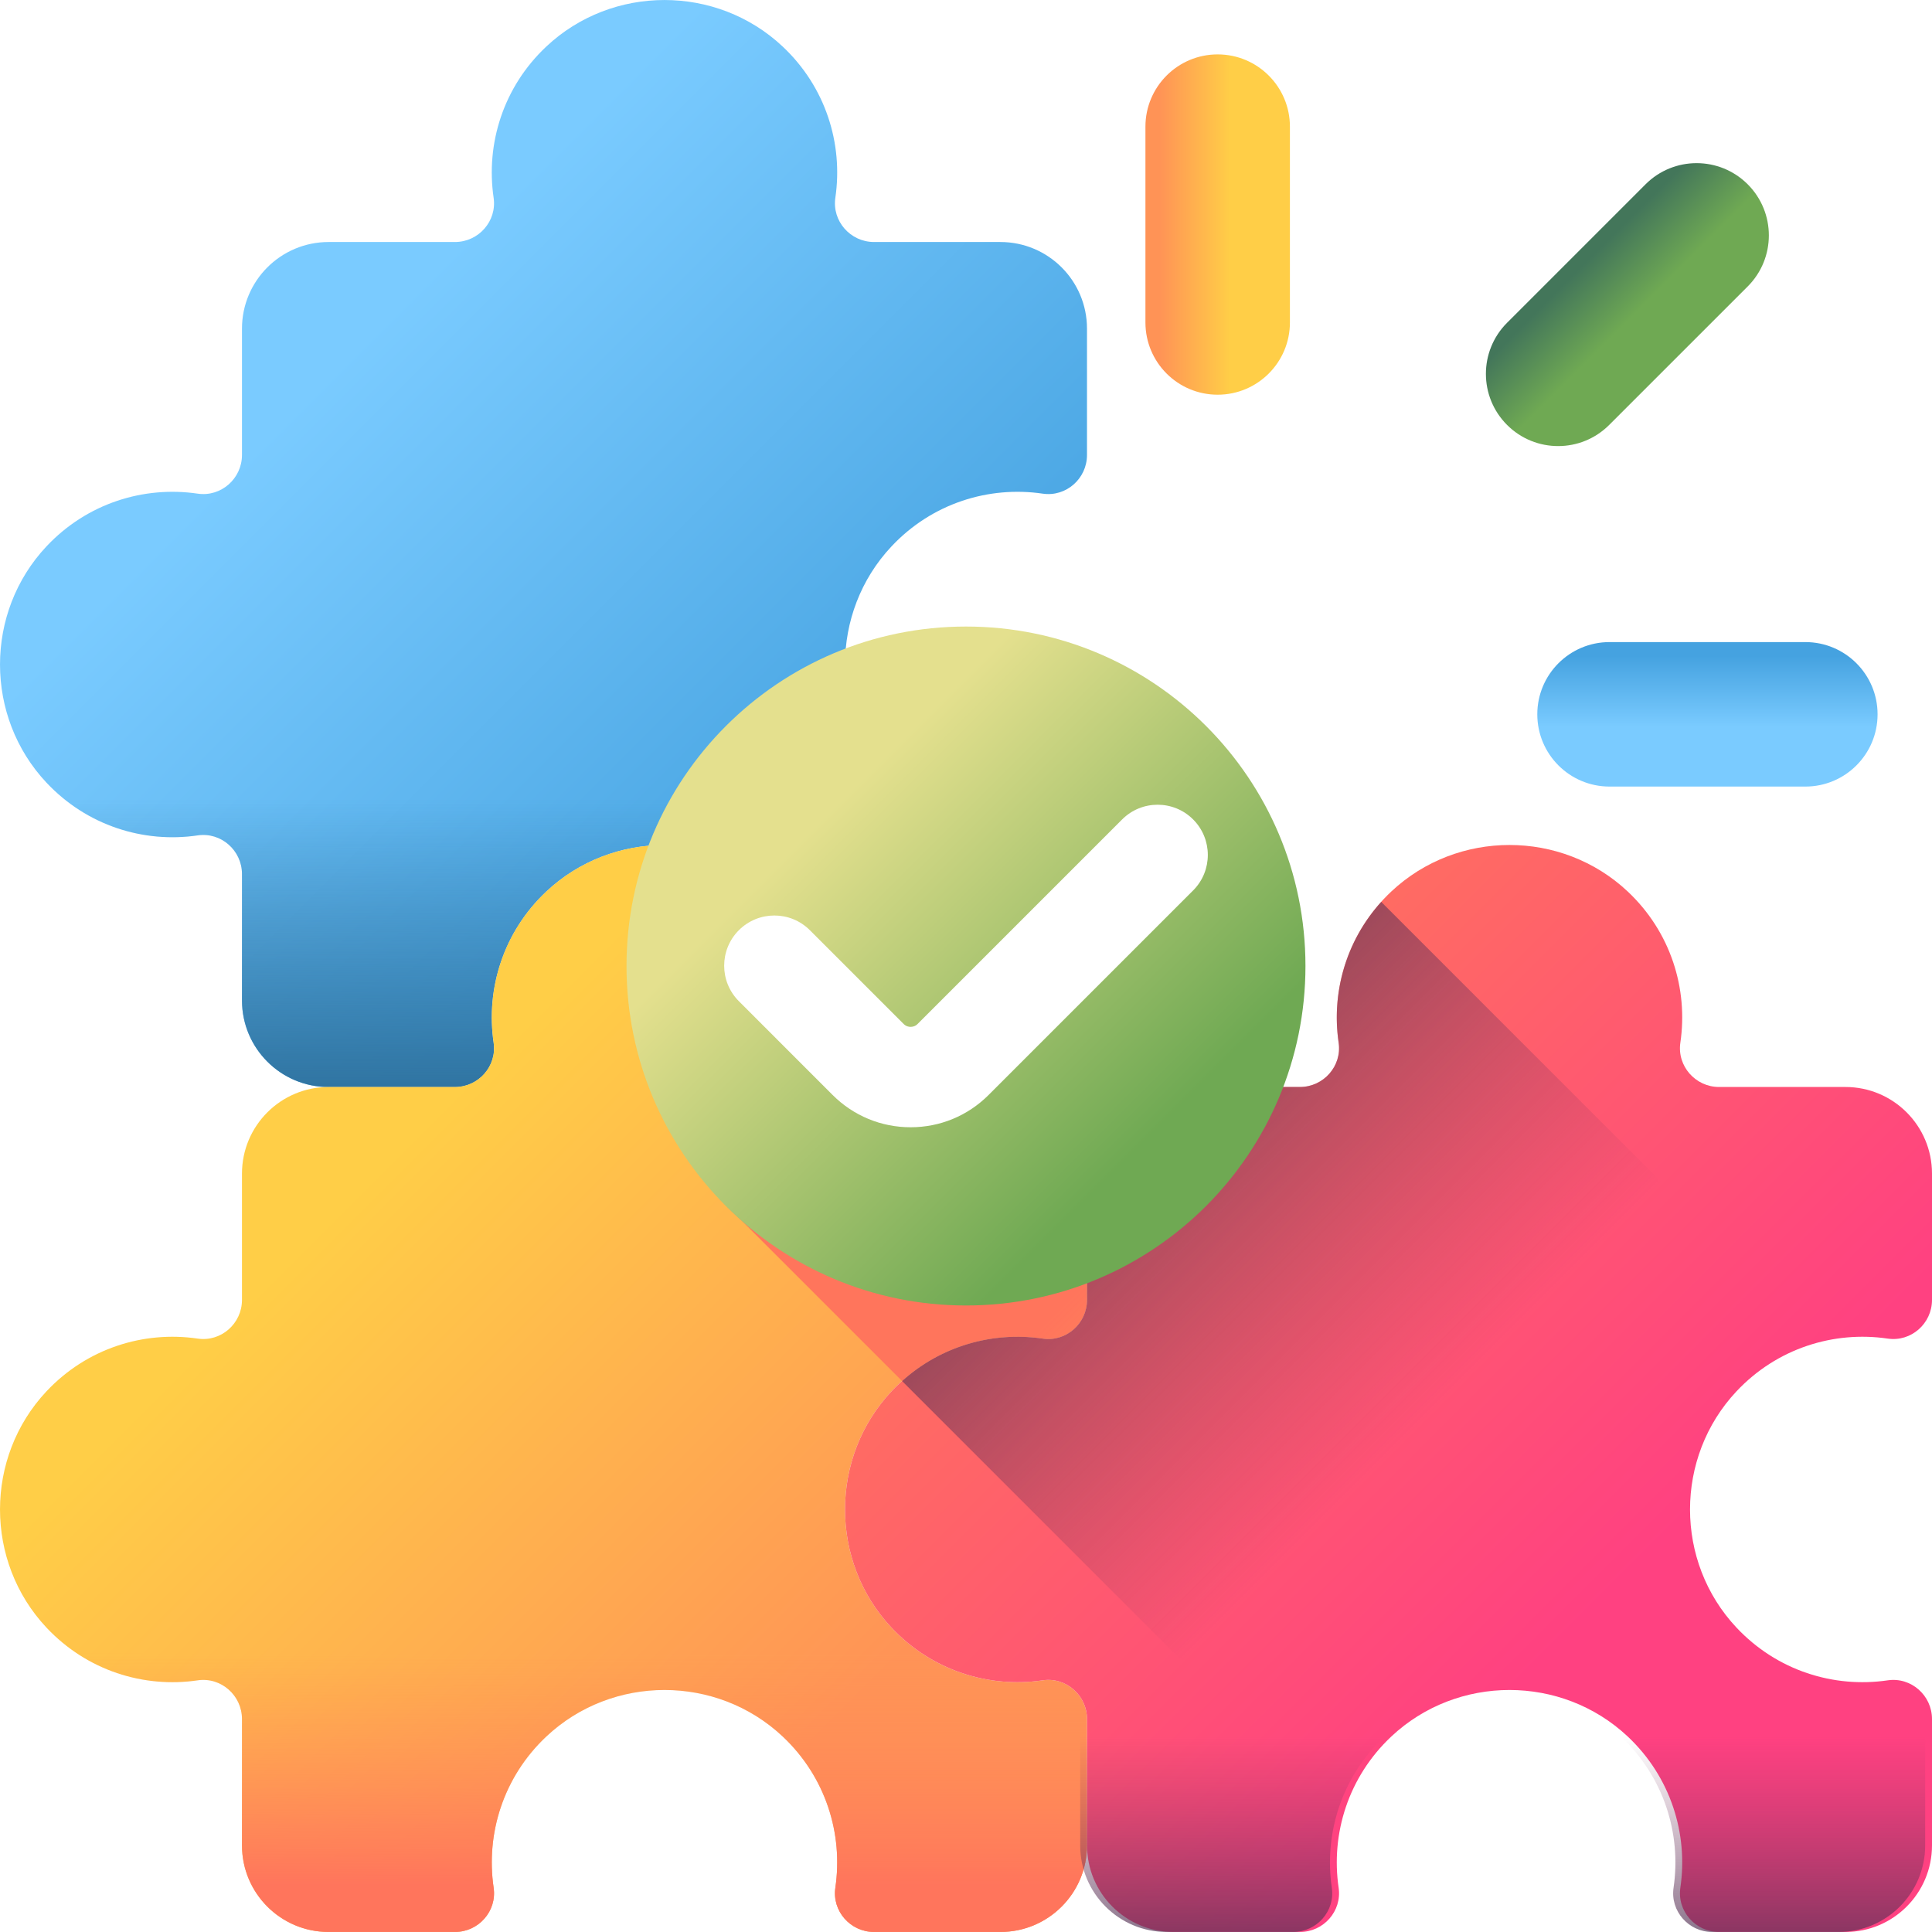
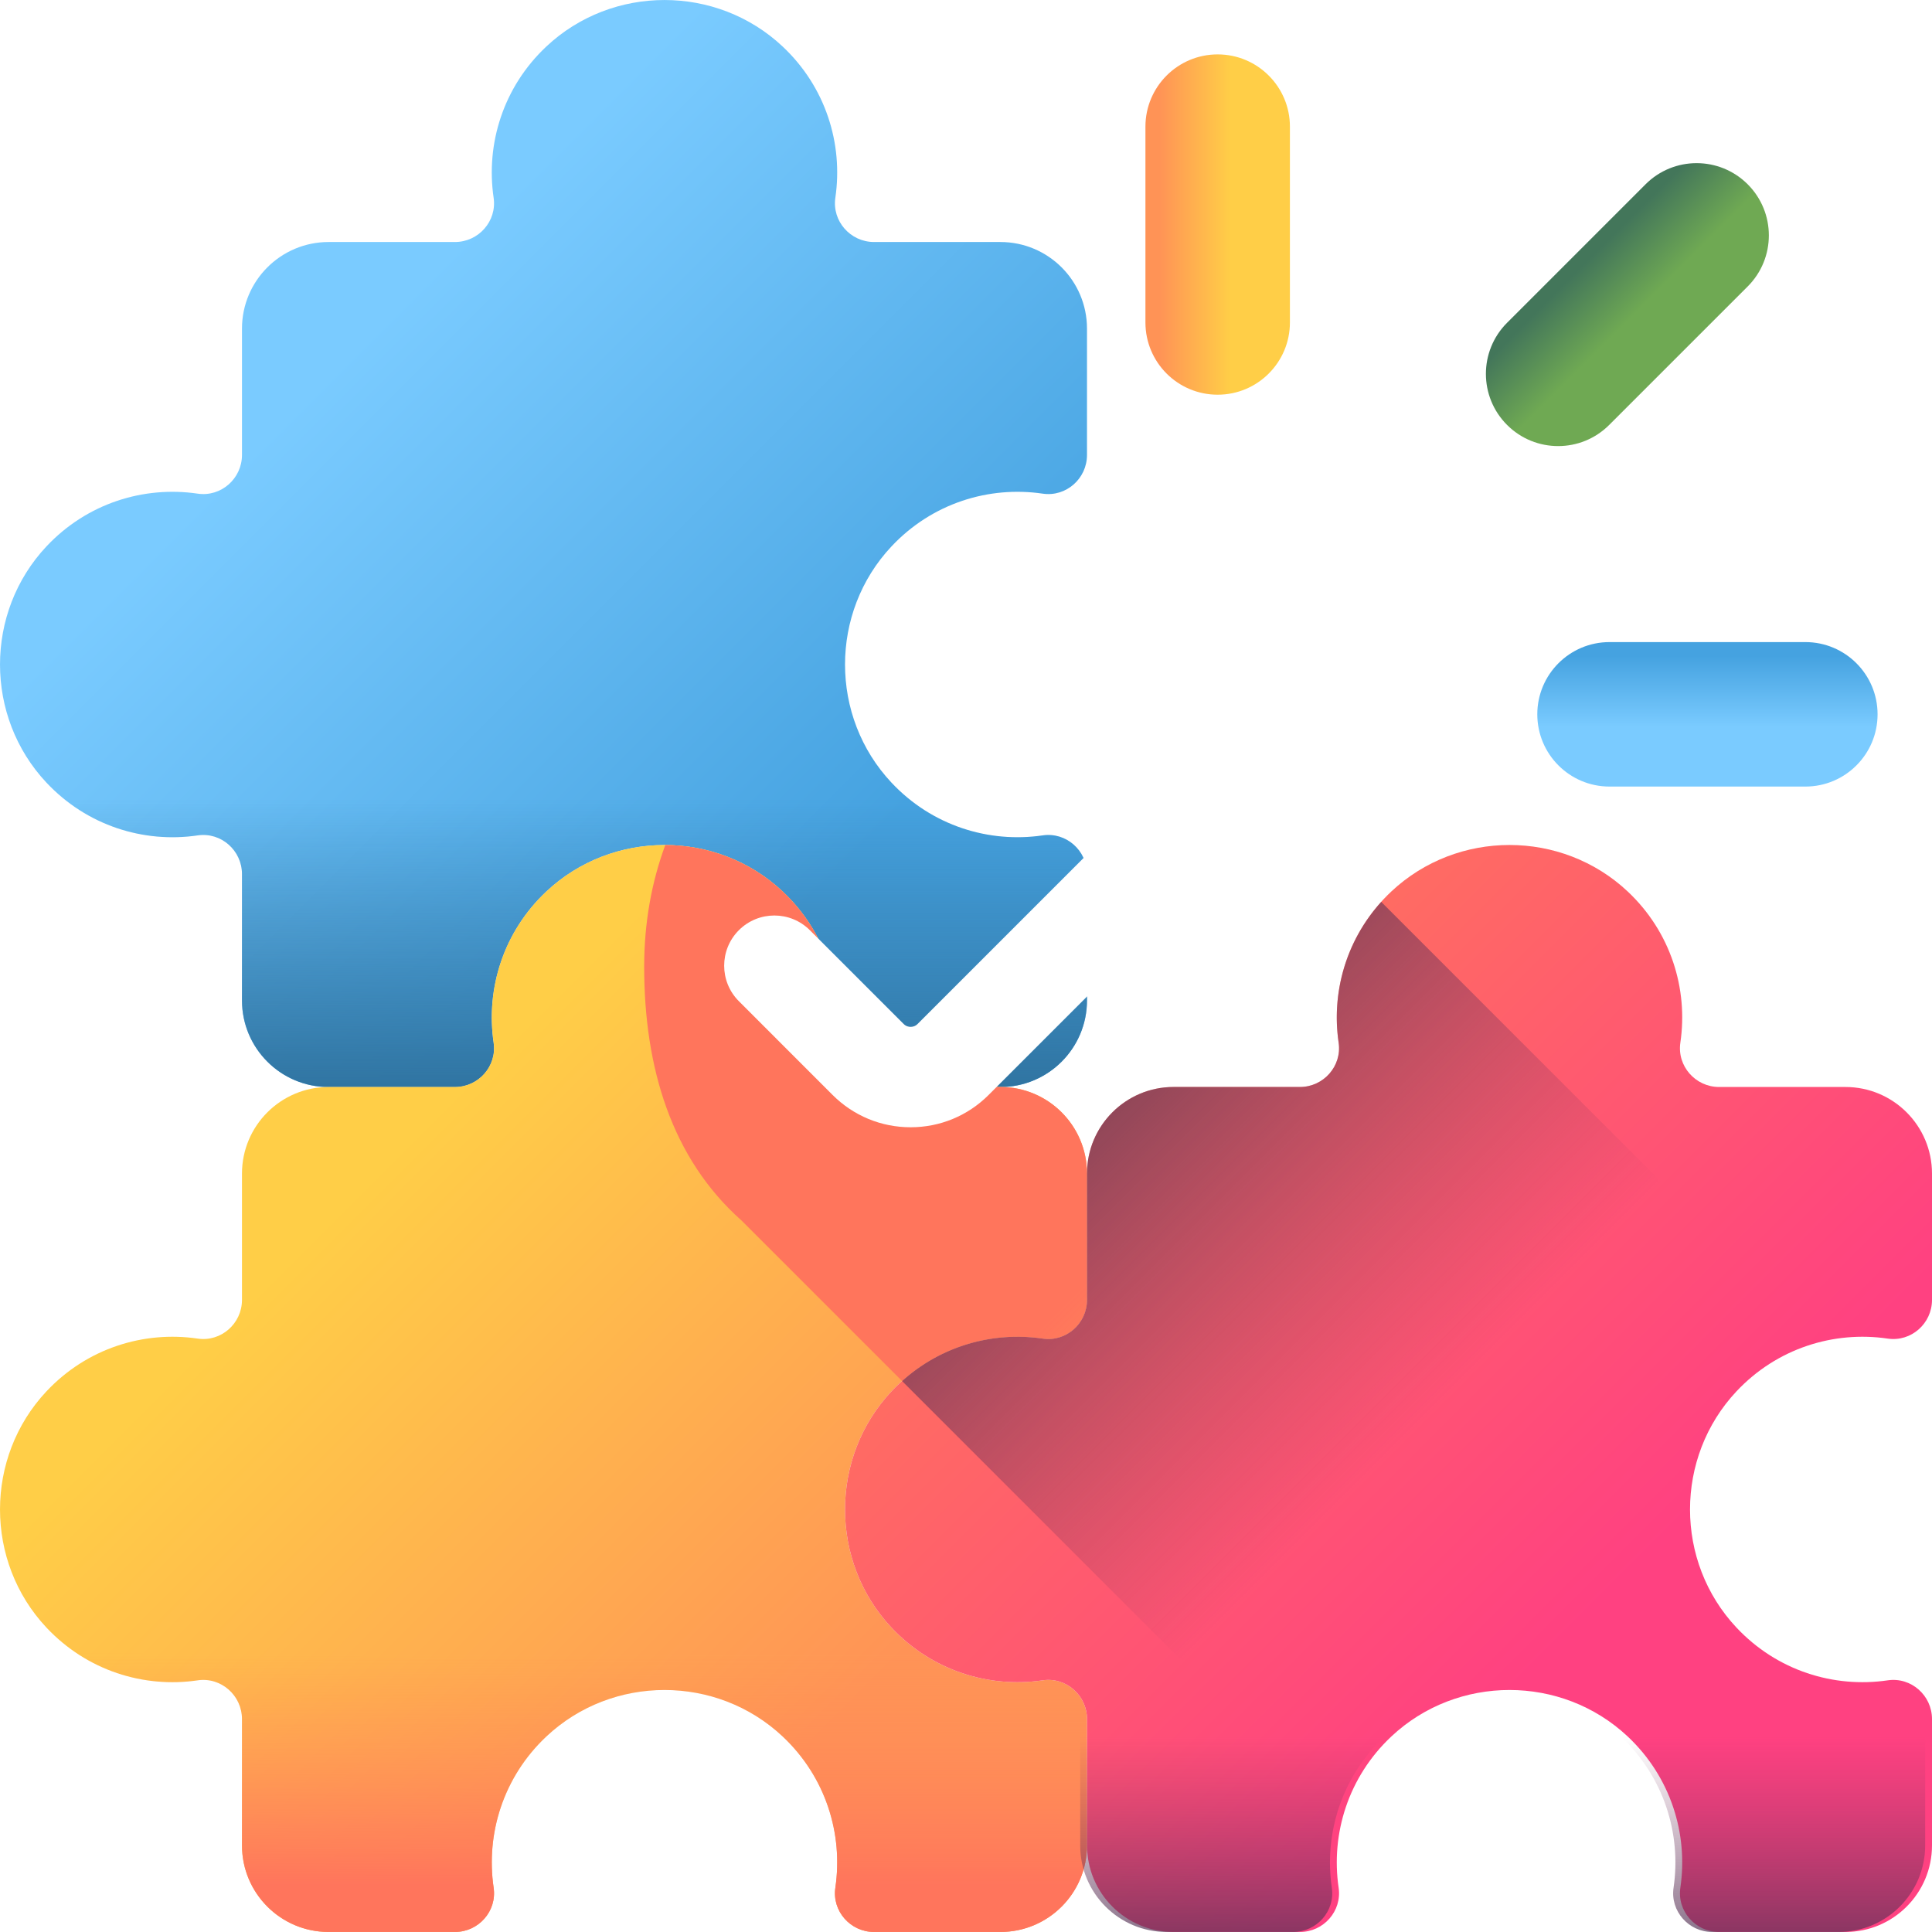
<svg xmlns="http://www.w3.org/2000/svg" width="64" height="64" viewBox="0 0 64 64" fill="none">
  <path d="M29.533 18.099C27.479 20.284 27.479 23.742 29.533 25.927C30.872 27.354 32.757 27.936 34.542 27.673C35.317 27.559 36.008 28.172 36.008 28.955V33.14C36.008 34.725 34.724 36.009 33.14 36.009H28.955C28.172 36.009 27.558 35.318 27.673 34.543C27.935 32.757 27.353 30.873 25.927 29.533C23.741 27.48 20.284 27.48 18.098 29.533C16.672 30.873 16.09 32.757 16.352 34.543C16.466 35.318 15.853 36.009 15.07 36.009H10.885C9.301 36.009 8.016 34.725 8.016 33.14V28.955C8.016 28.172 7.324 27.559 6.549 27.673C4.765 27.936 2.88 27.354 1.54 25.927C-0.513 23.742 -0.513 20.284 1.54 18.099C2.88 16.672 4.765 16.09 6.549 16.353C7.324 16.467 8.016 15.854 8.016 15.071V10.886C8.016 9.301 9.301 8.017 10.885 8.017H15.07C15.853 8.017 16.466 7.325 16.352 6.55C16.089 4.766 16.671 2.88 18.098 1.541C20.283 -0.513 23.741 -0.513 25.926 1.541C27.353 2.88 27.935 4.766 27.672 6.55C27.558 7.325 28.171 8.017 28.954 8.017H33.139C34.724 8.017 36.008 9.301 36.008 10.886V15.071C36.008 15.854 35.317 16.467 34.542 16.353C32.757 16.09 30.872 16.672 29.533 18.099Z" fill="url(&quot;#paint0_linear_439_451&quot;)" />
  <path d="M1.54 25.928C2.879 27.354 4.765 27.936 6.549 27.674C7.324 27.559 8.016 28.173 8.016 28.956V33.141C8.016 34.725 9.301 36.009 10.885 36.009H15.07C15.853 36.009 16.466 35.318 16.352 34.543C16.089 32.758 16.671 30.873 18.098 29.533C20.283 27.48 23.741 27.48 25.926 29.533C27.353 30.873 27.935 32.758 27.672 34.543C27.558 35.318 28.171 36.009 28.954 36.009H33.139C34.724 36.009 36.008 34.725 36.008 33.141V28.956C36.008 28.173 35.317 27.559 34.542 27.674C32.756 27.936 30.872 27.354 29.532 25.928C28.898 25.252 28.46 24.456 28.218 23.613H0.225C0.468 24.456 0.905 25.253 1.54 25.928Z" fill="url(&quot;#paint1_linear_439_451&quot;)" />
  <path d="M29.533 46.089C27.479 48.275 27.479 51.732 29.533 53.917C30.872 55.344 32.757 55.926 34.542 55.663C35.317 55.549 36.008 56.163 36.008 56.946V61.13C36.008 62.715 34.724 63.999 33.14 63.999H28.955C28.172 63.999 27.558 63.308 27.673 62.533C27.935 60.748 27.353 58.863 25.927 57.523C23.741 55.47 20.284 55.47 18.098 57.523C16.672 58.863 16.09 60.747 16.352 62.533C16.466 63.308 15.853 63.999 15.07 63.999H10.885C9.301 63.999 8.016 62.715 8.016 61.13V56.946C8.016 56.163 7.324 55.549 6.549 55.663C4.765 55.926 2.88 55.344 1.54 53.917C-0.513 51.732 -0.513 48.274 1.54 46.089C2.88 44.662 4.765 44.08 6.549 44.343C7.324 44.457 8.016 43.844 8.016 43.061V38.876C8.016 37.292 9.301 36.008 10.885 36.008H15.07C15.853 36.008 16.466 35.315 16.352 34.54C16.089 32.756 16.671 30.871 18.098 29.531C20.283 27.478 23.741 27.478 25.926 29.531C27.353 30.871 27.935 32.756 27.672 34.54C27.558 35.315 28.171 36.008 28.954 36.008H33.139C34.724 36.008 36.008 37.292 36.008 38.876V43.061C36.008 43.844 35.317 44.457 34.542 44.343C32.757 44.08 30.872 44.662 29.533 46.089Z" fill="url(&quot;#paint2_linear_439_451&quot;)" />
  <path d="M57.524 46.089C55.471 48.275 55.471 51.732 57.524 53.917C58.864 55.344 60.749 55.926 62.534 55.663C63.309 55.549 64 56.163 64 56.946V61.13C64 62.715 62.716 63.999 61.132 63.999H56.947C56.164 63.999 55.55 63.308 55.664 62.533C55.927 60.748 55.345 58.863 53.919 57.523C51.733 55.47 48.276 55.47 46.09 57.523C44.663 58.863 44.081 60.747 44.344 62.533C44.458 63.308 43.845 63.999 43.062 63.999H38.877C37.293 63.999 36.009 62.715 36.009 61.13V56.946C36.009 56.163 35.316 55.549 34.541 55.663C32.757 55.926 30.872 55.344 29.532 53.917C27.479 51.732 27.479 48.274 29.532 46.089C30.872 44.662 32.757 44.08 34.541 44.343C35.316 44.457 36.009 43.844 36.009 43.061V38.876C36.009 37.292 37.293 36.008 38.877 36.008H43.062C43.845 36.008 44.458 35.315 44.344 34.54C44.081 32.756 44.663 30.871 46.09 29.531C48.276 27.478 51.733 27.478 53.919 29.531C55.345 30.871 55.927 32.756 55.664 34.54C55.55 35.315 56.164 36.008 56.947 36.008H61.132C62.716 36.008 64 37.292 64 38.876V43.061C64 43.844 63.309 44.457 62.534 44.343C60.748 44.08 58.864 44.662 57.524 46.089Z" fill="url(&quot;#paint3_linear_439_451&quot;)" />
  <path d="M34.542 44.343C35.317 44.457 36.008 43.844 36.008 43.061V38.876C36.008 37.291 34.724 36.007 33.14 36.007H28.955C28.172 36.007 27.558 35.315 27.673 34.54C27.935 32.756 27.354 30.871 25.927 29.531C24.841 28.511 23.441 27.998 22.039 27.991C21.585 29.218 21.339 30.571 21.339 32.021C21.339 35.367 22.244 38.369 24.562 40.429L29.883 45.749C31.19 44.573 32.907 44.102 34.542 44.343Z" fill="url(&quot;#paint4_linear_439_451&quot;)" />
  <path d="M56.946 63.999H61.131C62.716 63.999 64 62.715 64 61.131V56.946C64 56.163 63.309 55.549 62.534 55.663C60.748 55.926 58.864 55.344 57.524 53.917C55.471 51.732 55.471 48.275 57.524 46.089C58.313 45.249 59.292 44.704 60.328 44.45L45.755 29.876C44.575 31.184 44.103 32.904 44.344 34.54C44.458 35.315 43.845 36.007 43.062 36.007H38.877C37.292 36.007 36.008 37.291 36.008 38.876V43.061C36.008 43.844 35.316 44.457 34.541 44.343C32.907 44.102 31.189 44.572 29.883 45.749L44.452 60.319C44.707 59.286 45.252 58.31 46.09 57.523C48.275 55.47 51.733 55.47 53.918 57.523C55.345 58.863 55.927 60.748 55.664 62.533C55.55 63.308 56.163 63.999 56.946 63.999Z" fill="url(&quot;#paint5_linear_439_451&quot;)" />
-   <path d="M32 43.246C38.211 43.246 43.245 38.211 43.245 32C43.245 25.789 38.211 20.755 32 20.755C25.789 20.755 20.754 25.789 20.754 32C20.754 38.211 25.789 43.246 32 43.246Z" fill="url(&quot;#paint6_linear_439_451&quot;)" />
  <path d="M30.165 37.342C29.19 37.342 28.272 36.962 27.582 36.273L24.476 33.166C23.827 32.517 23.827 31.464 24.476 30.814C25.126 30.165 26.179 30.165 26.828 30.814L29.935 33.921C30.014 34 30.104 34.016 30.165 34.016C30.227 34.016 30.317 34 30.396 33.921L37.172 27.145C37.821 26.495 38.874 26.495 39.524 27.145C40.173 27.794 40.173 28.848 39.524 29.497L32.748 36.273C32.058 36.962 31.141 37.342 30.165 37.342Z" fill="#FFFFFF" />
  <path d="M1.54 53.917C2.879 55.344 4.765 55.926 6.549 55.663C7.324 55.549 8.016 56.163 8.016 56.946V61.13C8.016 62.715 9.301 63.999 10.885 63.999H15.07C15.853 63.999 16.466 63.308 16.352 62.533C16.089 60.748 16.671 58.863 18.098 57.523C20.283 55.47 23.741 55.47 25.926 57.523C27.353 58.863 27.935 60.747 27.672 62.533C27.558 63.308 28.171 63.999 28.954 63.999H33.139C34.724 63.999 36.008 62.715 36.008 61.13V56.946C36.008 56.163 35.317 55.549 34.542 55.663C32.756 55.926 30.872 55.344 29.532 53.917C28.898 53.242 28.46 52.446 28.218 51.602H0.225C0.468 52.446 0.905 53.242 1.54 53.917Z" fill="url(&quot;#paint7_linear_439_451&quot;)" />
  <path d="M29.306 53.917C30.646 55.344 32.531 55.926 34.316 55.663C35.091 55.549 35.783 56.163 35.783 56.946V61.13C35.783 62.715 37.067 63.999 38.651 63.999H42.836C43.619 63.999 44.233 63.308 44.118 62.533C43.856 60.748 44.438 58.863 45.864 57.523C48.05 55.47 51.507 55.47 53.693 57.523C55.119 58.863 55.701 60.747 55.439 62.533C55.325 63.308 55.938 63.999 56.721 63.999H60.906C62.49 63.999 63.774 62.715 63.774 61.13V56.946C63.774 56.163 63.083 55.549 62.308 55.663C60.523 55.926 58.638 55.344 57.299 53.917C56.664 53.242 56.227 52.446 55.984 51.602H27.992C28.234 52.446 28.672 53.242 29.306 53.917Z" fill="url(&quot;#paint8_linear_439_451&quot;)" />
  <path d="M49.923 14.076C48.989 13.142 48.989 11.627 49.923 10.693L54.511 6.105C55.445 5.171 56.96 5.171 57.895 6.105C58.829 7.04 58.829 8.555 57.895 9.489L53.307 14.076C52.373 15.011 50.858 15.011 49.923 14.076Z" fill="url(&quot;#paint9_linear_439_451&quot;)" />
  <path d="M40.337 13.075C39.015 13.075 37.944 12.004 37.944 10.682V4.195C37.944 2.874 39.015 1.802 40.337 1.802C41.658 1.802 42.73 2.874 42.73 4.195V10.682C42.73 12.004 41.658 13.075 40.337 13.075Z" fill="url(&quot;#paint10_linear_439_451&quot;)" />
  <path d="M50.925 23.663C50.925 22.341 51.996 21.27 53.318 21.27H59.805C61.126 21.27 62.197 22.341 62.197 23.663C62.197 24.985 61.126 26.056 59.805 26.056H53.318C51.996 26.056 50.925 24.985 50.925 23.663Z" fill="url(&quot;#paint11_linear_439_451&quot;)" />
  <defs>
    <linearGradient id="paint0_linear_439_451" x1="11.634" y1="11.635" x2="28.389" y2="28.39" gradientUnits="userSpaceOnUse">
      <stop offset="0" stop-color="#7ACBFF" />
      <stop offset="1" stop-color="#45A2E0" />
    </linearGradient>
    <linearGradient id="paint1_linear_439_451" x1="18.117" y1="26.479" x2="18.117" y2="36.295" gradientUnits="userSpaceOnUse">
      <stop offset="0" stop-color="#2F73A0" stop-opacity="0" />
      <stop offset="1" stop-color="#2F73A0" />
    </linearGradient>
    <linearGradient id="paint2_linear_439_451" x1="11.634" y1="39.625" x2="28.389" y2="56.38" gradientUnits="userSpaceOnUse">
      <stop offset="0" stop-color="#FFCE47" />
      <stop offset="1" stop-color="#FF9356" />
    </linearGradient>
    <linearGradient id="paint3_linear_439_451" x1="34.34" y1="34.339" x2="53.093" y2="53.093" gradientUnits="userSpaceOnUse">
      <stop offset="0" stop-color="#FF755C" />
      <stop offset="1" stop-color="#FF4181" />
    </linearGradient>
    <linearGradient id="paint4_linear_439_451" x1="44.925" y1="53.709" x2="34.857" y2="43.641" gradientUnits="userSpaceOnUse">
      <stop offset="0" stop-color="#FF9356" stop-opacity="0" />
      <stop offset="1" stop-color="#FF755C" />
    </linearGradient>
    <linearGradient id="paint5_linear_439_451" x1="47.124" y1="47.118" x2="31.128" y2="31.122" gradientUnits="userSpaceOnUse">
      <stop offset="0" stop-color="#843561" stop-opacity="0" />
      <stop offset="1" stop-color="#3A2F4D" />
    </linearGradient>
    <linearGradient id="paint6_linear_439_451" x1="27.179" y1="27.179" x2="37.873" y2="37.873" gradientUnits="userSpaceOnUse">
      <stop offset="0" stop-color="#E4E08E" />
      <stop offset="1" stop-color="#6FA953" />
    </linearGradient>
    <linearGradient id="paint7_linear_439_451" x1="18.117" y1="54.712" x2="18.117" y2="62.429" gradientUnits="userSpaceOnUse">
      <stop offset="0" stop-color="#FF9356" stop-opacity="0" />
      <stop offset="1" stop-color="#FF755C" />
    </linearGradient>
    <linearGradient id="paint8_linear_439_451" x1="45.883" y1="57.535" x2="45.883" y2="67.164" gradientUnits="userSpaceOnUse">
      <stop offset="0" stop-color="#843561" stop-opacity="0" />
      <stop offset="1" stop-color="#3A2F4D" />
    </linearGradient>
    <linearGradient id="paint9_linear_439_451" x1="54.155" y1="10.395" x2="52.49" y2="8.731" gradientUnits="userSpaceOnUse">
      <stop offset="0" stop-color="#6FA953" />
      <stop offset="1" stop-color="#43765A" />
    </linearGradient>
    <linearGradient id="paint10_linear_439_451" x1="40.758" y1="7.439" x2="38.403" y2="7.439" gradientUnits="userSpaceOnUse">
      <stop offset="0" stop-color="#FFCE47" />
      <stop offset="1" stop-color="#FF9356" />
    </linearGradient>
    <linearGradient id="paint11_linear_439_451" x1="56.561" y1="24.083" x2="56.561" y2="21.729" gradientUnits="userSpaceOnUse">
      <stop offset="0" stop-color="#7ACBFF" />
      <stop offset="1" stop-color="#45A2E0" />
    </linearGradient>
    <linearGradient id="paint0_linear_439_451" x1="11.634" y1="11.635" x2="28.389" y2="28.39" gradientUnits="userSpaceOnUse">
      <stop offset="0" stop-color="#7ACBFF" />
      <stop offset="1" stop-color="#45A2E0" />
    </linearGradient>
    <linearGradient id="paint1_linear_439_451" x1="18.117" y1="26.479" x2="18.117" y2="36.295" gradientUnits="userSpaceOnUse">
      <stop offset="0" stop-color="#2F73A0" stop-opacity="0" />
      <stop offset="1" stop-color="#2F73A0" />
    </linearGradient>
    <linearGradient id="paint2_linear_439_451" x1="11.634" y1="39.625" x2="28.389" y2="56.38" gradientUnits="userSpaceOnUse">
      <stop offset="0" stop-color="#FFCE47" />
      <stop offset="1" stop-color="#FF9356" />
    </linearGradient>
    <linearGradient id="paint3_linear_439_451" x1="34.34" y1="34.339" x2="53.093" y2="53.093" gradientUnits="userSpaceOnUse">
      <stop offset="0" stop-color="#FF755C" />
      <stop offset="1" stop-color="#FF4181" />
    </linearGradient>
    <linearGradient id="paint4_linear_439_451" x1="44.925" y1="53.709" x2="34.857" y2="43.641" gradientUnits="userSpaceOnUse">
      <stop offset="0" stop-color="#FF9356" stop-opacity="0" />
      <stop offset="1" stop-color="#FF755C" />
    </linearGradient>
    <linearGradient id="paint5_linear_439_451" x1="47.124" y1="47.118" x2="31.128" y2="31.122" gradientUnits="userSpaceOnUse">
      <stop offset="0" stop-color="#843561" stop-opacity="0" />
      <stop offset="1" stop-color="#3A2F4D" />
    </linearGradient>
    <linearGradient id="paint6_linear_439_451" x1="27.179" y1="27.179" x2="37.873" y2="37.873" gradientUnits="userSpaceOnUse">
      <stop offset="0" stop-color="#E4E08E" />
      <stop offset="1" stop-color="#6FA953" />
    </linearGradient>
    <linearGradient id="paint7_linear_439_451" x1="18.117" y1="54.712" x2="18.117" y2="62.429" gradientUnits="userSpaceOnUse">
      <stop offset="0" stop-color="#FF9356" stop-opacity="0" />
      <stop offset="1" stop-color="#FF755C" />
    </linearGradient>
    <linearGradient id="paint8_linear_439_451" x1="45.883" y1="57.535" x2="45.883" y2="67.164" gradientUnits="userSpaceOnUse">
      <stop offset="0" stop-color="#843561" stop-opacity="0" />
      <stop offset="1" stop-color="#3A2F4D" />
    </linearGradient>
    <linearGradient id="paint9_linear_439_451" x1="54.155" y1="10.395" x2="52.49" y2="8.731" gradientUnits="userSpaceOnUse">
      <stop offset="0" stop-color="#6FA953" />
      <stop offset="1" stop-color="#43765A" />
    </linearGradient>
    <linearGradient id="paint10_linear_439_451" x1="40.758" y1="7.439" x2="38.403" y2="7.439" gradientUnits="userSpaceOnUse">
      <stop offset="0" stop-color="#FFCE47" />
      <stop offset="1" stop-color="#FF9356" />
    </linearGradient>
    <linearGradient id="paint11_linear_439_451" x1="56.561" y1="24.083" x2="56.561" y2="21.729" gradientUnits="userSpaceOnUse">
      <stop offset="0" stop-color="#7ACBFF" />
      <stop offset="1" stop-color="#45A2E0" />
    </linearGradient>
  </defs>
</svg>